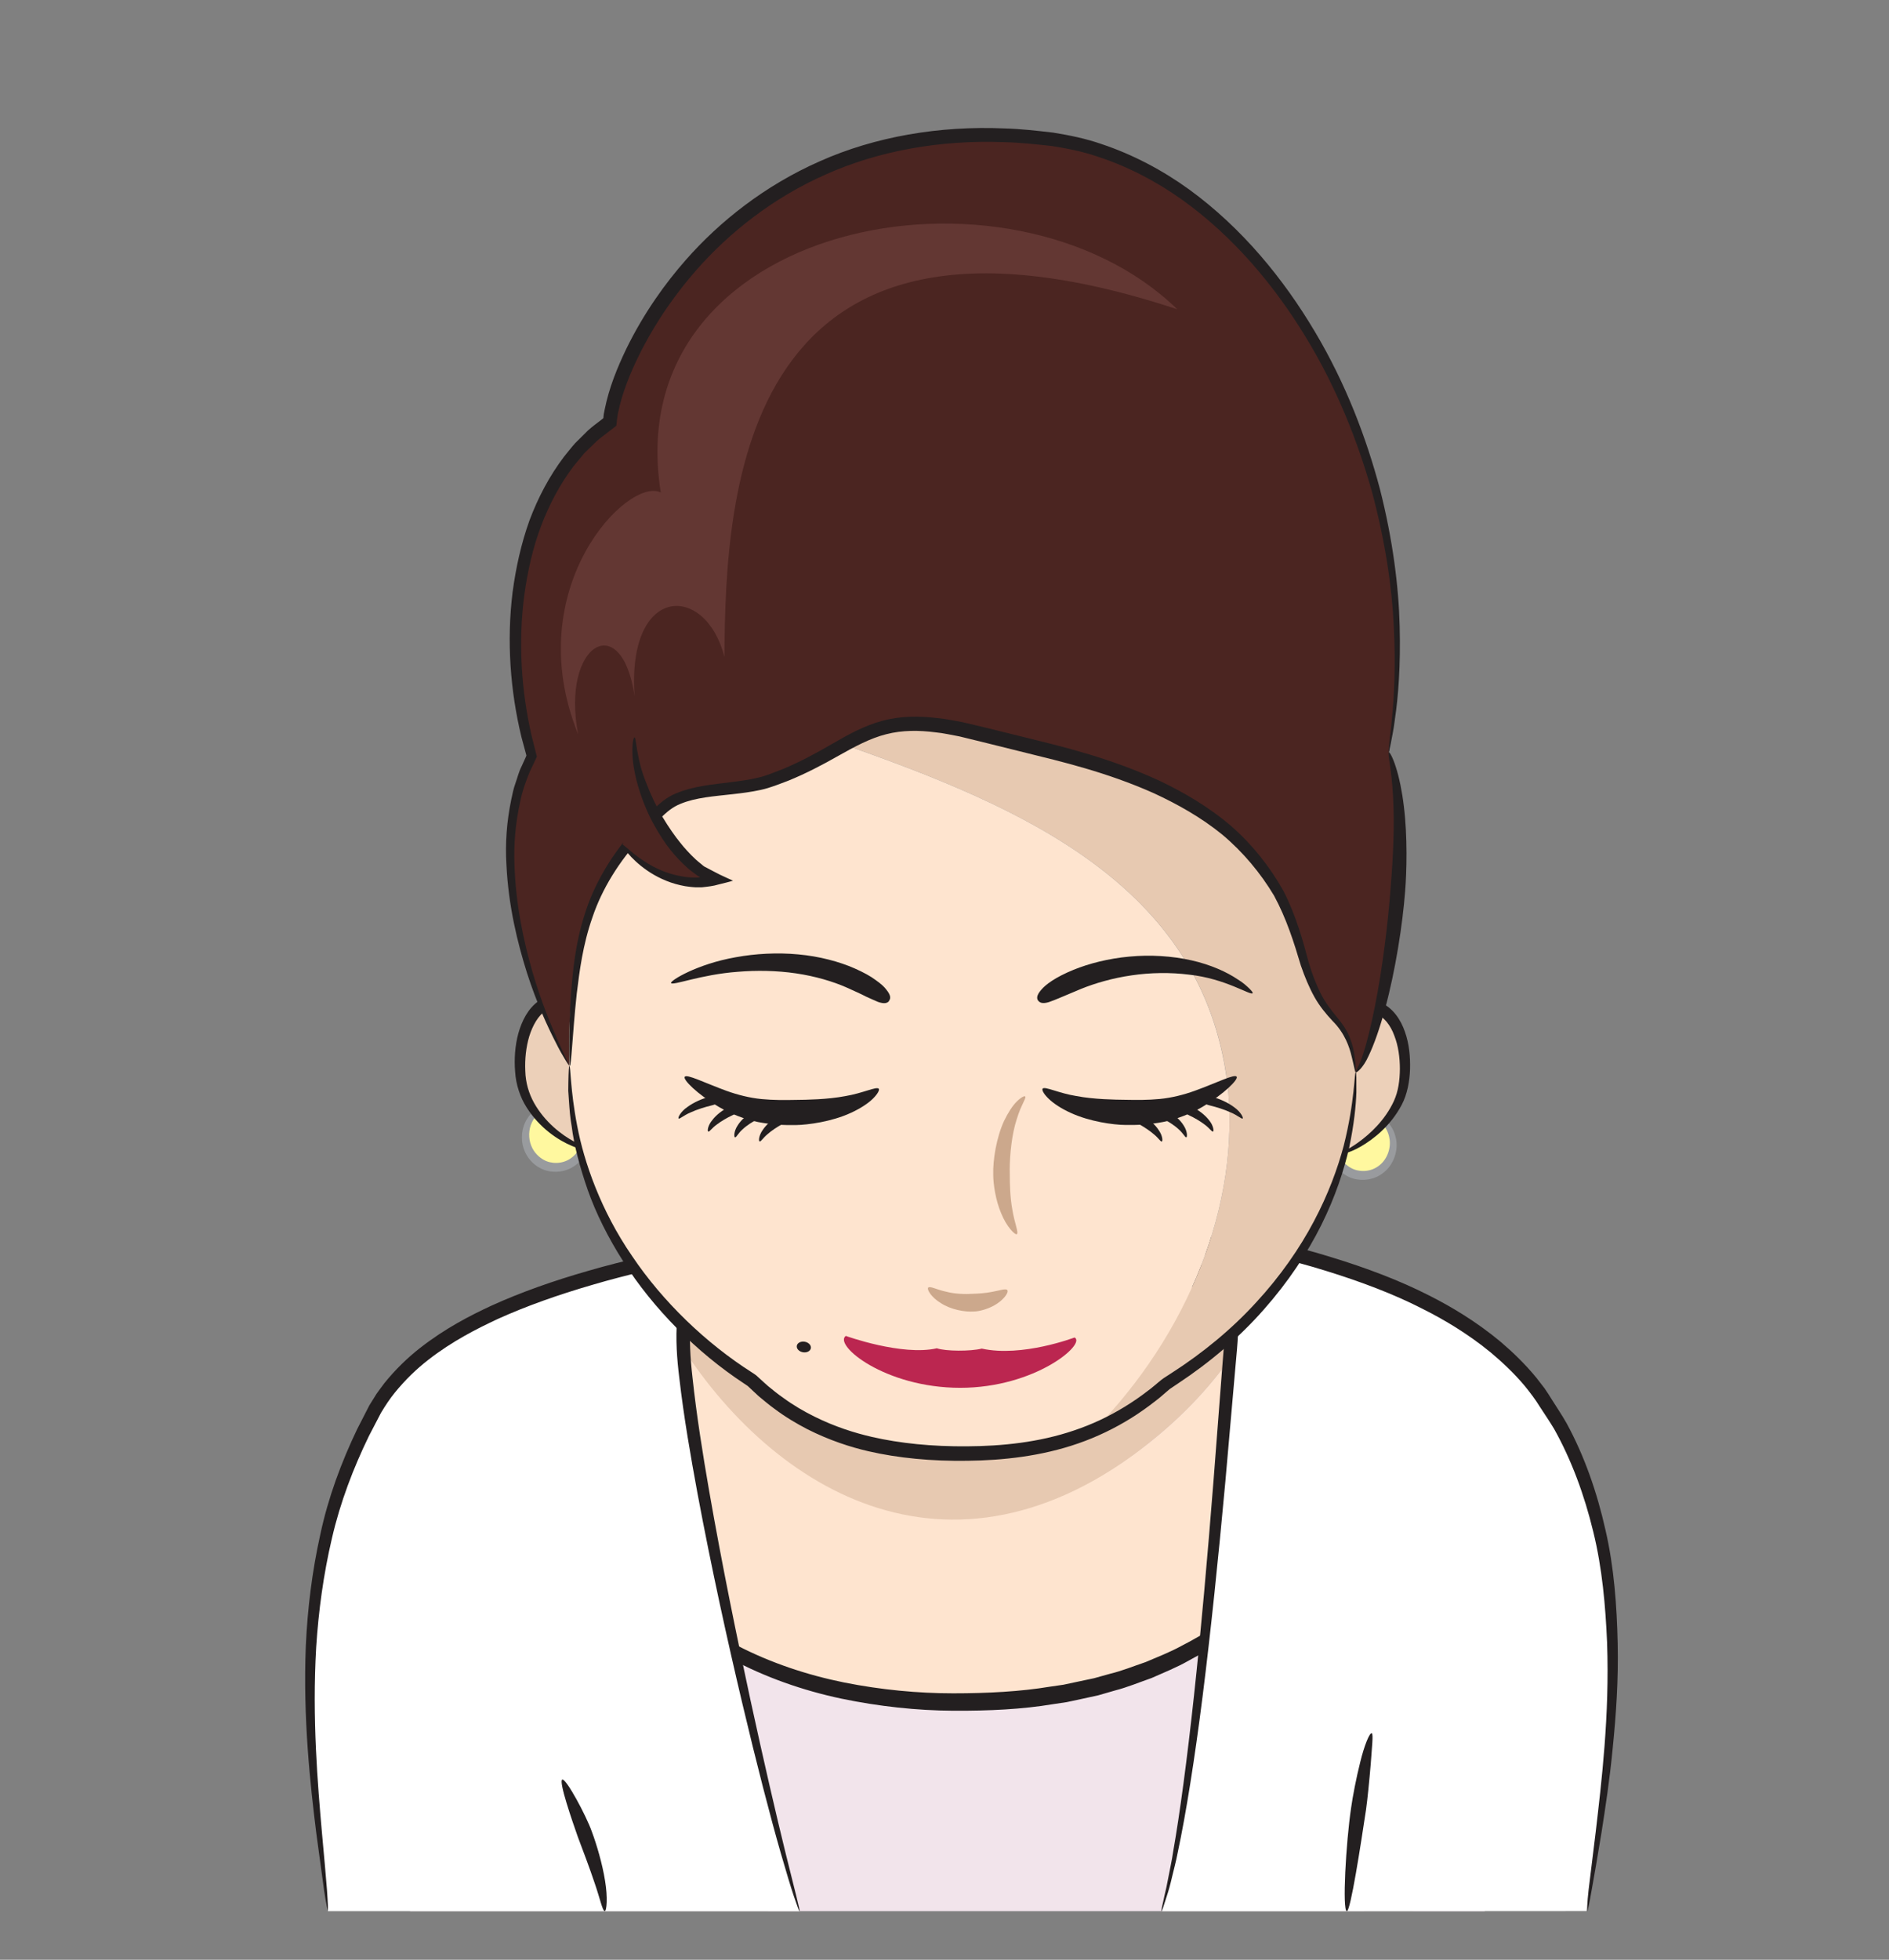
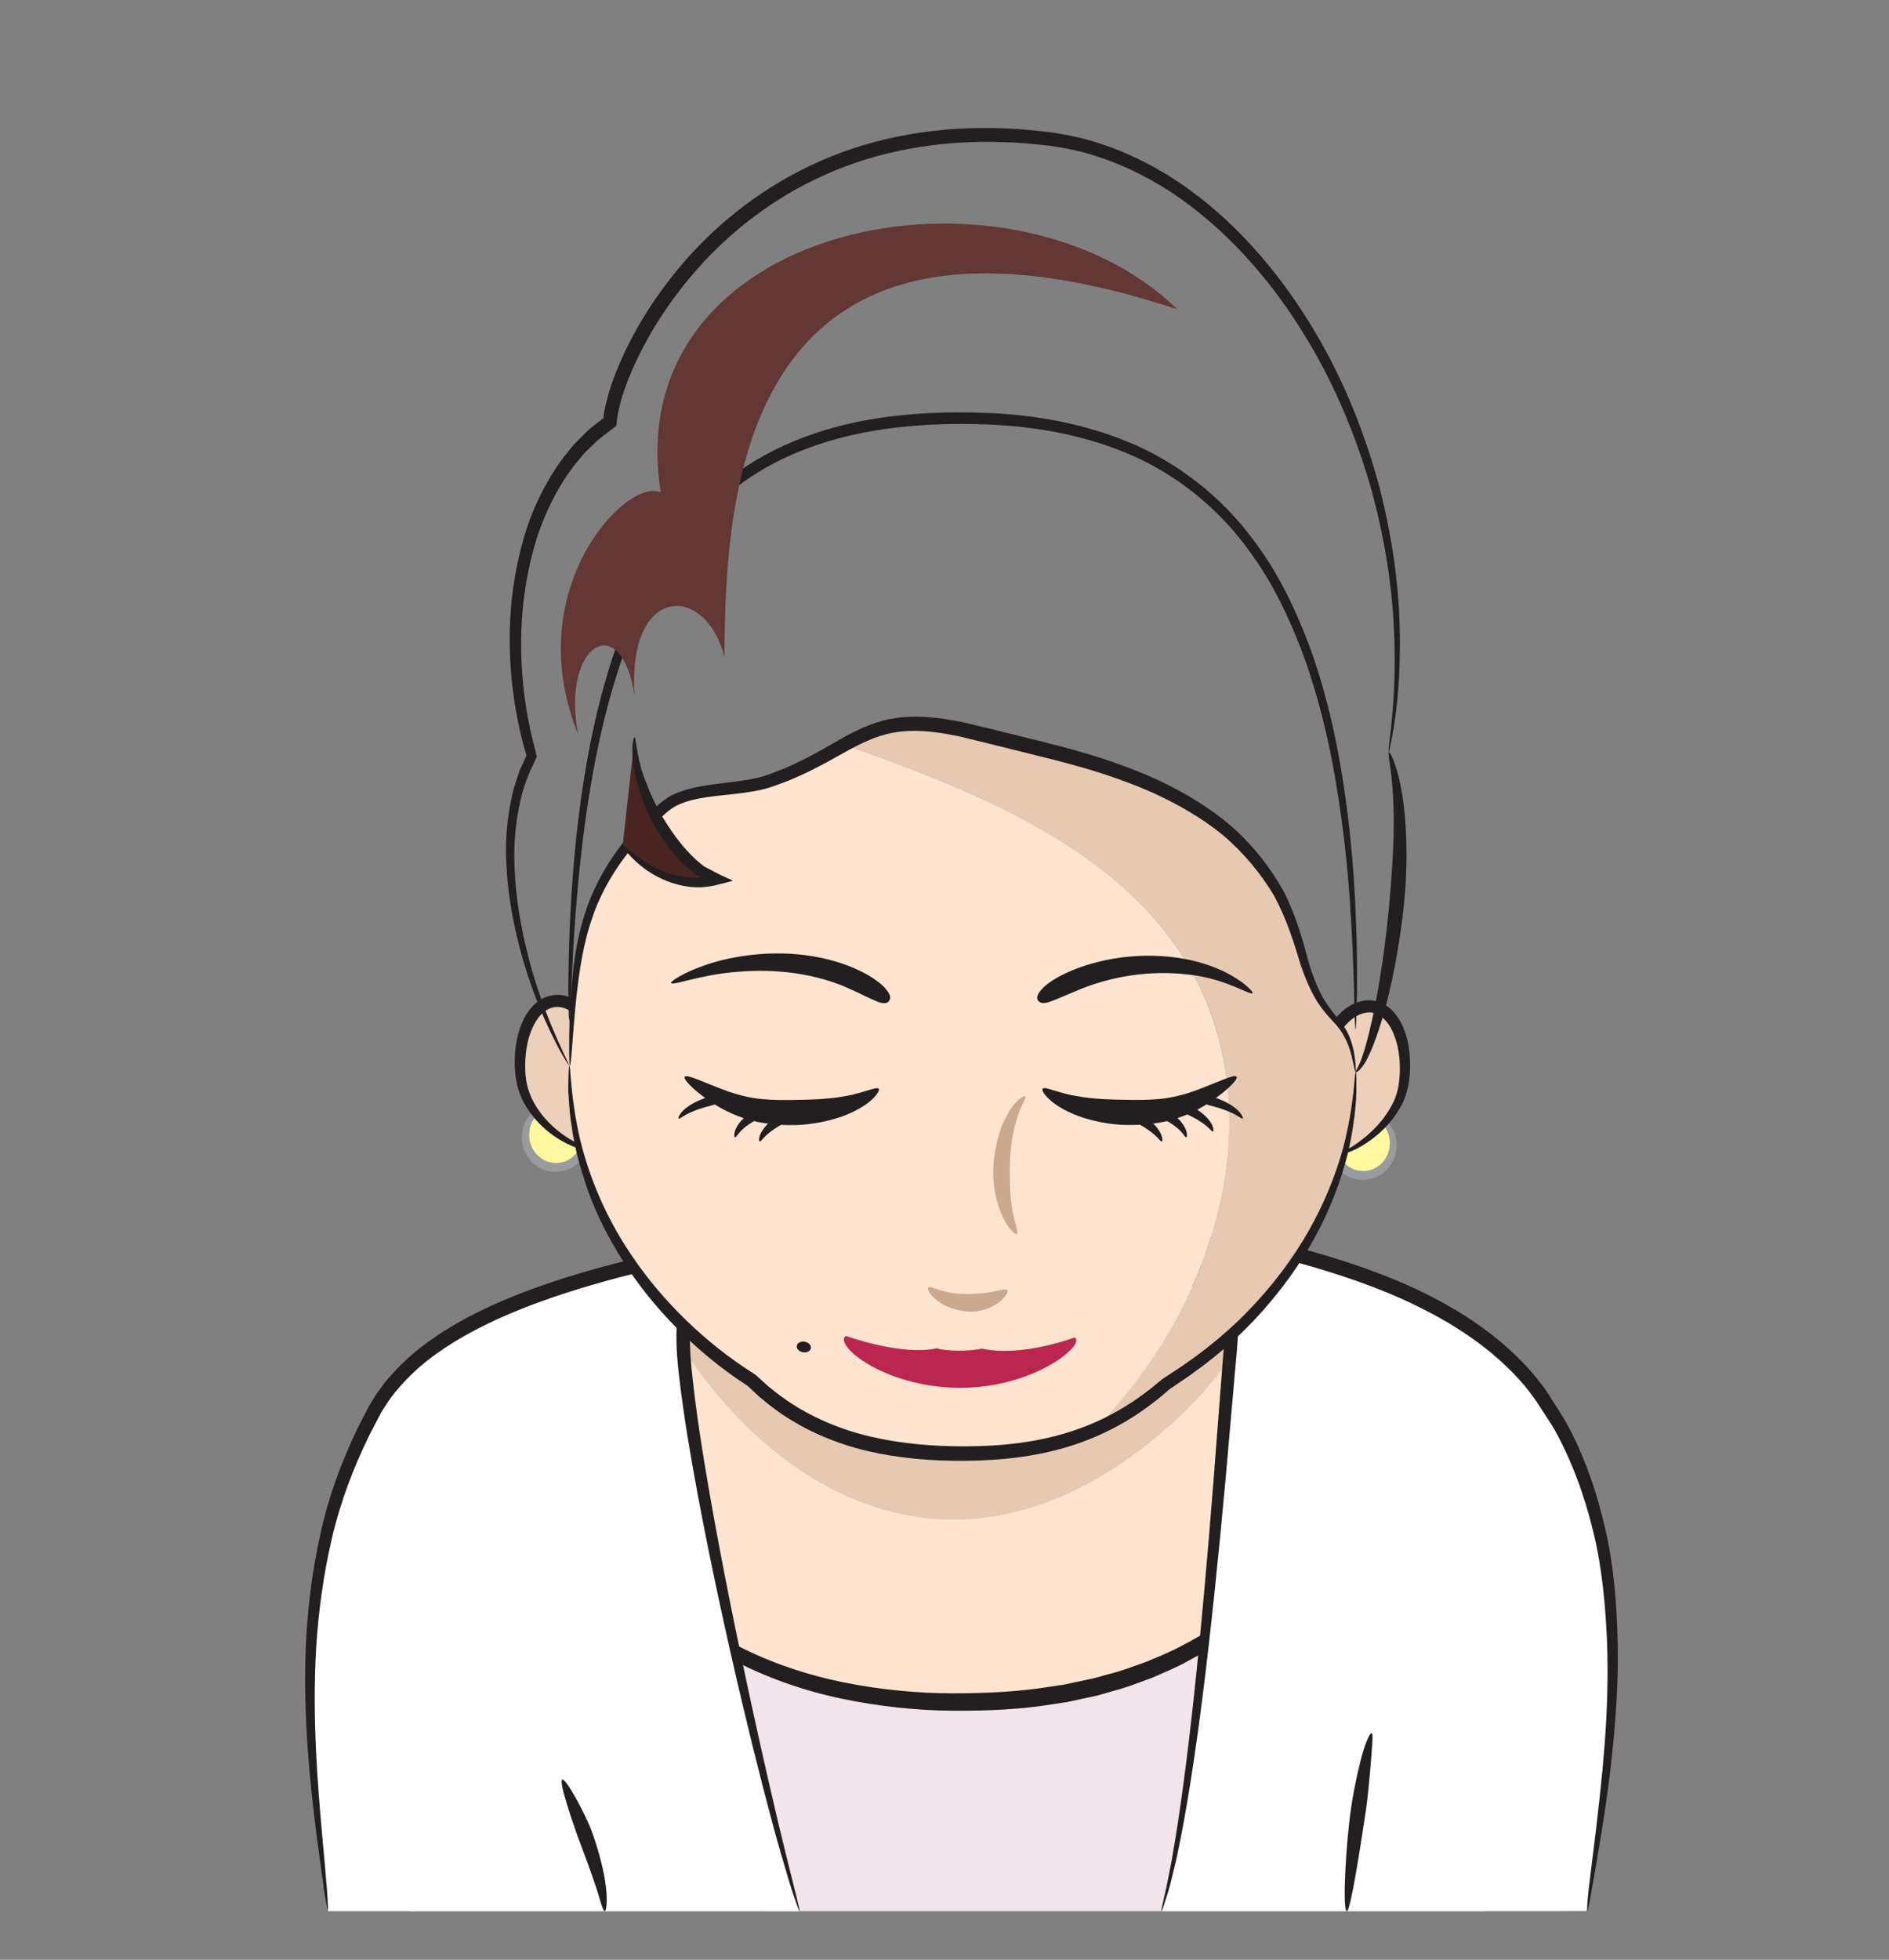
<svg xmlns="http://www.w3.org/2000/svg" xmlns:xlink="http://www.w3.org/1999/xlink" id="Layer_2" viewBox="0 0 180.24 186.92">
  <rect x="0" y="0" width="180.24" height="186.92" fill="#808080" stroke="none" />
  <defs>
    <style>.cls-1{fill:none;}.cls-1,.cls-2,.cls-3,.cls-4,.cls-5,.cls-6,.cls-7,.cls-8,.cls-9,.cls-10,.cls-11,.cls-12,.cls-13,.cls-14,.cls-15,.cls-16{stroke-width:0px;}.cls-2{fill:url(#_名称未設定グラデーション_8-3);}.cls-3{fill:url(#_名称未設定グラデーション_8-2);}.cls-4{fill:url(#_名称未設定グラデーション_8-4);}.cls-5{fill:url(#_名称未設定グラデーション_8);}.cls-6{fill:#f2e4eb;}.cls-7{fill:#633733;}.cls-8{fill:#4b2521;}.cls-9{fill:#231f20;}.cls-10{fill:#cca88c;}.cls-11{fill:#bb2650;}.cls-12{fill:#999b9e;}.cls-13{fill:#fee4cf;}.cls-14{fill:#fff89f;}.cls-15{fill:#e7c9b1;}.cls-16{fill:#ecd0b9;}</style>
    <linearGradient id="_名称未設定グラデーション_8" x1="52.93" y1="179.81" x2="52.93" y2="121.83" gradientUnits="userSpaceOnUse">
      <stop offset="0" stop-color="#fff" />
      <stop offset=".85" stop-color="#fff" />
      <stop offset="1" stop-color="#fff" />
    </linearGradient>
    <linearGradient id="_名称未設定グラデーション_8-2" x1="132.34" y1="179.76" x2="132.34" y2="120.38" xlink:href="#_名称未設定グラデーション_8" />
    <linearGradient id="_名称未設定グラデーション_8-3" x1="55.67" y1="181.79" x2="55.67" y2="170.1" xlink:href="#_名称未設定グラデーション_8" />
    <linearGradient id="_名称未設定グラデーション_8-4" x1="-745.67" y1="181.61" x2="-745.67" y2="165.8" gradientTransform="translate(-615.97) rotate(-180) scale(1 -1)" xlink:href="#_名称未設定グラデーション_8" />
  </defs>
  <g id="_レイヤー_1">
    <path class="cls-6" d="M141.68,182.29c-3.38-11.07-.3-43.9-10.99-52.4-24.48-19.45-57.81-8.4-54.96-9.85l-5.78.28c-14.22,3.25-20.37,5.4-24.24,11.52-3.43,5.4-4.82,37.3-6.61,50.45" />
    <path class="cls-9" d="M39.09,182.29s-.02-.24.02-.69c.04-.48.1-1.14.17-1.96.14-1.73.34-4.19.59-7.18.48-6.05,1.03-14.36,1.94-23.38.49-4.51.97-9.2,2.05-13.84.3-1.16.59-2.32,1.2-3.46.64-1.07,1.34-2.02,2.18-2.9,1.63-1.78,3.66-3.1,5.71-4.1,4.14-1.98,8.33-3.02,12.08-3.99.94-.23,1.86-.45,2.75-.67.45-.1.89-.21,1.32-.31.22-.05.44-.1.65-.15.25-.05.33-.03.44-.04l.32-.02c1.73-.09,3.34-.17,4.8-.24l.39-.02.13.47c.03.13,0,.02,0,0l-.03-.11s0,0,0,.02c.08-.68-.24.47-.18.29,0-.09.02-.41,0-.55h.06s.2-.04.2-.04c.3-.05.59-.11.89-.16.61-.11,1.23-.23,1.86-.35,1.26-.23,2.56-.43,3.89-.62,2.66-.36,5.46-.62,8.34-.73,5.77-.22,11.93.16,18.05,1.51,6.11,1.33,12.16,3.68,17.5,7.06,1.33.84,2.62,1.74,3.86,2.69.62.46,1.22,1,1.81,1.55l.79.9c.26.3.47.64.7.96,1.77,2.62,2.78,5.54,3.53,8.39,1.47,5.72,1.98,11.28,2.38,16.3.38,5.02.57,9.52.8,13.29.23,3.77.5,6.8.82,8.87.15,1.04.31,1.83.42,2.37.12.54.17.82.15.83-.02,0-.12-.27-.29-.79-.16-.53-.37-1.32-.57-2.36-.41-2.07-.77-5.11-1.09-8.88-.32-3.77-.6-8.27-1.05-13.26-.47-4.98-1.06-10.51-2.56-16.1-.76-2.78-1.79-5.59-3.47-8.02-.22-.29-.42-.6-.66-.88l-.73-.82c-.53-.49-1.08-.98-1.7-1.43-1.22-.92-2.48-1.79-3.79-2.6-5.24-3.25-11.16-5.51-17.15-6.78-6-1.28-12.05-1.63-17.72-1.4-2.84.12-5.58.38-8.2.74-1.31.18-2.59.39-3.83.61-.62.12-1.24.23-1.85.35-.31.06-.62.11-.93.17l-.26.04-.17.02c-.05,0-.07,0-.19,0-.03,0-.14-.05-.24-.1h0c-1.43.07-3.01.14-4.71.23l-.32.02h-.16s.04,0-.04.02c-.21.05-.43.1-.64.15-.43.1-.87.2-1.32.3-.89.21-1.81.43-2.75.66-3.74.95-7.91,1.98-11.87,3.85-.99.46-1.93,1.03-2.85,1.64-.88.66-1.76,1.34-2.5,2.17-.4.39-.72.85-1.08,1.28-.3.46-.69.93-.92,1.38-.49.93-.81,2.06-1.09,3.17-1.08,4.5-1.63,9.18-2.18,13.65-1.03,8.96-1.73,17.24-2.38,23.25-.32,3.01-.61,5.45-.85,7.14-.12.84-.22,1.5-.31,1.94-.08.44-.14.67-.16.67Z" />
    <path class="cls-15" d="M108.92,138.21c3.47-2.65,6.45-5.67,8.91-9.26-4.18-1.42-8.14-3.53-11.77-6.63-9.54-7.95-11.49-20.33-12.4-32.6h-18.68c.72,8.57.35,18.54-.95,26.85-.76,4.86-5.13,7.84-10.32,9.69,8.64,15.03,25.46,27.03,45.21,11.96Z" />
    <path class="cls-13" d="M117.83,128.95c-2.46,3.59-5.43,6.62-8.91,9.26-19.27,14.6-36.56,3.07-45.21-11.96-3.88,1.38-8.23,2.12-11.88,2.53,0,0,1.22,33.56,39.82,33.56,31.03,0,37.8-23.45,39.27-30.81-4.5-.4-8.91-1.15-13.1-2.58Z" />
    <path class="cls-15" d="M106.06,122.32c7.27,6.23,15.88,8.41,24.86,9.22.37-1.86.41-3.04.41-3.04-5.8-.22-20.12-5.49-22.02-10.97-2.15-6.2-.91-22.28-1.67-27.81h-13.98c.9,12.28,2.86,24.66,12.4,32.61Z" />
    <path class="cls-9" d="M51.84,128.79c-.02-.14,2.68-.46,6.85-1.46,2.07-.53,4.53-1.22,7.04-2.4,2.47-1.18,5.14-2.86,6.65-5.51.74-1.34,1.04-2.78,1.23-4.46.21-1.63.38-3.28.52-4.93.27-3.3.41-6.61.43-9.77.02-3.16-.09-6.17-.28-8.89-.04-.46-.07-.91-.11-1.36-.03-.33-.05-.66-.08-.99v-.12s.06-.01.09-.02h.24s.49,0,.49,0c.82,0,1.62,0,2.39,0,1.22,0,2.34,0,3.37,0,6.86.02,15.3.03,24.13.05h1.66s1.19.01,1.19.01h.4s.2,0,.2,0c.07,0,.14-.01.13.08l.08.79.07.71c.01.14.03.29.04.43l.05.85c.04.57.04,1.13.06,1.69.04,2.25.02,4.48.01,6.7-.02,4.43-.03,8.8.38,12.89.07.51.13,1.01.2,1.51.09.49.18.98.27,1.46.13.46.24.94.39,1.38.21.39.33.82.64,1.17,1.06,1.48,2.58,2.61,4.03,3.57,2.98,1.89,5.93,3.16,8.44,4.08,2.51.92,4.6,1.48,6.06,1.8,1.46.32,2.28.36,2.28.45,0,.03-.21.04-.61.04-.4.01-.98-.05-1.73-.14-1.49-.21-3.64-.67-6.22-1.51-2.58-.84-5.61-2.03-8.73-3.9-1.53-.97-3.15-2.08-4.41-3.76-.35-.39-.55-.92-.8-1.41-.19-.5-.31-1-.46-1.51-.1-.51-.21-1.02-.31-1.54-.08-.52-.15-1.04-.23-1.56-.49-4.19-.55-8.59-.6-13.03-.02-2.22-.03-4.45-.1-6.67-.03-.55-.03-1.11-.07-1.65l-.05-.82c0-.14-.02-.27-.04-.4v-.12s-.02-.05-.06-.04h-.47s-1.66.01-1.66.01c-8.82.03-17.27.06-24.12.08-1.03,0-2.17,0-3.4,0-.31,0-.62,0-.93,0h-.42s0,0,0,0c0,0,0,0,0,0h0s.01.21.01.21l.04.52c.17,2.78.25,5.85.18,9.05-.06,3.2-.26,6.55-.6,9.88-.17,1.67-.38,3.33-.63,4.98-.19,1.6-.63,3.42-1.52,4.87-1.81,2.96-4.73,4.6-7.31,5.74-2.64,1.13-5.16,1.73-7.27,2.16-2.12.41-3.87.62-5.08.73-1.21.1-1.89.12-1.89.06Z" />
    <path class="cls-9" d="M131.34,128.49c.06,0,.1.57.05,1.58-.06,1.01-.21,2.47-.56,4.24-.69,3.52-2.21,8.35-5.18,12.92-1.47,2.28-3.3,4.47-5.39,6.38-2.09,1.91-4.44,3.51-6.82,4.77-1.17.67-2.4,1.15-3.56,1.67-1.2.42-2.33.89-3.46,1.18-.56.16-1.1.32-1.63.47-.54.12-1.06.23-1.56.34-.5.11-.99.21-1.45.31-.47.07-.92.14-1.34.2-2.86.48-6.08.64-9.5.62-3.42-.02-7.05-.4-10.69-1.16-3.63-.77-7.26-2.03-10.57-3.82-3.31-1.77-6.27-4.08-8.64-6.68-2.39-2.58-4.22-5.4-5.53-8.1-1.34-2.7-2.19-5.26-2.74-7.45-.56-2.18-.81-3.98-.92-5.23-.11-1.25-.08-1.94-.02-1.94.06,0,.14.68.36,1.9.22,1.22.58,2.98,1.22,5.1.64,2.12,1.57,4.6,2.95,7.19,1.36,2.59,3.2,5.28,5.56,7.71,2.33,2.46,5.21,4.61,8.42,6.26,3.2,1.66,6.7,2.82,10.22,3.53,3.52.7,7.05,1.03,10.38,1.03,3.33,0,6.46-.17,9.22-.63.42-.06.86-.13,1.31-.19.45-.1.92-.19,1.41-.3.49-.1.99-.21,1.51-.32.51-.14,1.04-.29,1.58-.44,1.09-.26,2.18-.71,3.34-1.1,1.12-.48,2.3-.93,3.43-1.55,2.3-1.17,4.56-2.66,6.59-4.45,2.04-1.78,3.83-3.84,5.31-5.99,2.98-4.32,4.64-8.95,5.51-12.36.88-3.43,1.04-5.66,1.16-5.65Z" />
    <path class="cls-5" d="M76.3,182.29c-3.38-11.07-10.01-40.67-11-52.4-.31-3.71-.05-8.4,2.8-9.85l-5.78.28c-14.22,3.25-22.91,7.69-26.52,14.07-9.32,16.44-5.75,35.54-4.52,47.9" />
    <path class="cls-9" d="M31.28,182.29s-.17-.71-.36-2c-.18-1.33-.44-3.18-.74-5.44-.57-4.58-1.28-10.93-1-17.88.16-3.47.59-7.07,1.38-10.6.75-3.54,2.03-6.95,3.52-10.06.39-.77.78-1.53,1.17-2.28.23-.37.46-.73.68-1.09.24-.35.5-.68.75-1.02,1.05-1.3,2.21-2.42,3.4-3.35,2.39-1.87,4.81-3.11,6.82-4.04,2.77-1.26,5.9-2.37,9.27-3.33,1.68-.49,3.43-.93,5.21-1.34l.67-.16s.17-.05.28-.05h.18s.34-.02.34-.02c.46-.02.92-.04,1.39-.06,1.25-.06,2.5-.12,3.77-.18.07.21.18.5.22.64,0,.07,0,.05.02.19l.09.49-.63.51c-.21.17-.45.36-.51.5-.11.16-.23.32-.32.5-.2.35-.36.74-.48,1.14-.26.81-.41,1.68-.49,2.56-.16,1.78-.05,3.59.16,5.42.39,3.66.98,7.32,1.6,10.9,1.25,7.16,2.66,14,3.94,19.93,1.29,5.94,2.46,10.97,3.33,14.51.44,1.75.78,3.14,1.03,4.13.24.96.36,1.48.32,1.49-.04.01-.22-.49-.54-1.43-.32-.94-.73-2.33-1.24-4.08-1.01-3.51-2.31-8.52-3.71-14.44-1.4-5.92-2.91-12.75-4.25-19.92-.66-3.59-1.3-7.25-1.73-10.97-.23-1.85-.37-3.76-.21-5.66.08-.95.23-1.91.52-2.85.14-.47.33-.93.58-1.38.11-.23.26-.44.41-.65l.04-.06s.03-.03.05-.04c0,0-.04,0-.06,0h-.04s-.41.03-.41.03c-.47.02-.93.05-1.4.07-.46.02-.93.05-1.39.07l-.34.02h-.16s-.06.02-.06.02l-.66.16c-1.76.42-3.48.86-5.14,1.35-3.31.96-6.38,2.05-9.07,3.27-1.97.92-4.33,2.11-6.6,3.88-1.14.88-2.22,1.93-3.2,3.13-.49.6-.92,1.26-1.33,1.94-.38.73-.76,1.46-1.15,2.21-1.47,3.02-2.74,6.32-3.53,9.76-.81,3.44-1.28,6.96-1.5,10.37-.4,6.83.15,13.14.55,17.72.21,2.29.38,4.16.48,5.45.09,1.3.12,2.02.07,2.02Z" />
    <path class="cls-3" d="M110.81,182.29c3.38-11.07,5.6-42.15,6.6-53.89.31-3.71.05-8.4-2.8-9.85l5.78.28c14.22,3.25,22.22,8.13,26.52,14.07,10.92,15.07,6.15,37.35,4.52,49.38" />
    <path class="cls-9" d="M151.43,182.29s0-.74.15-2.06c.17-1.35.4-3.24.68-5.54.54-4.65,1.33-11.07,1.08-18.03-.15-3.47-.46-7.09-1.32-10.57-.84-3.48-2.08-6.85-3.74-9.81-.44-.73-.91-1.42-1.36-2.11-.43-.71-.93-1.35-1.42-1.96-1.02-1.22-2.14-2.27-3.26-3.21-2.26-1.85-4.56-3.19-6.52-4.17-2.71-1.39-5.85-2.58-9.25-3.63-1.7-.53-3.47-1-5.29-1.44l-.68-.17-.17-.04c-.07-.02-.02,0-.05-.01l-.36-.02c-.48-.02-.95-.05-1.43-.07-.48-.02-.96-.05-1.44-.08l-.46-.02h-.04s-.06-.01-.06,0c.02,0,.03.02.05.04l.05.07c.15.22.3.43.41.66.25.45.43.92.58,1.4.29.95.44,1.92.52,2.89.16,1.93-.03,3.87-.2,5.72-.33,3.74-.66,7.49-.98,11.16-.67,7.34-1.4,14.38-2.17,20.48-.77,6.1-1.6,11.28-2.37,14.89-.17.91-.4,1.71-.56,2.41-.16.7-.33,1.3-.49,1.78-.3.96-.47,1.47-.51,1.46-.04-.01.07-.54.29-1.51.12-.48.25-1.08.38-1.79.13-.71.32-1.51.45-2.42.64-3.63,1.33-8.8,1.99-14.91.66-6.1,1.28-13.14,1.86-20.48.28-3.67.57-7.42.86-11.17.16-1.89.31-3.71.15-5.52-.08-.9-.22-1.78-.48-2.6-.13-.41-.29-.81-.49-1.16-.09-.19-.21-.35-.32-.51-.04-.11-.3-.34-.5-.49l-.63-.52.09-.49c.02-.13,0-.12.01-.19.03-.14.15-.43.22-.64,1.3.06,2.58.12,3.86.18.48.02.96.04,1.43.07l.36.02c.09,0,.25.03.3.04l.17.04.69.17c1.85.44,3.65.9,5.38,1.44,3.46,1.05,6.68,2.27,9.48,3.7,2.04,1.03,4.44,2.44,6.81,4.41,1.17,1,2.35,2.13,3.42,3.44.26.33.52.67.78,1.01.25.35.47.72.7,1.08.45.73.96,1.46,1.39,2.23,1.7,3.11,2.92,6.62,3.72,10.21.83,3.59,1.08,7.28,1.16,10.79.08,3.52-.16,6.89-.47,9.96-.29,3.06-.72,5.82-1.08,8.13-.38,2.31-.7,4.19-.94,5.49-.23,1.3-.38,2.02-.43,2.01Z" />
    <rect class="cls-1" width="180.24" height="186.92" />
    <ellipse class="cls-14" cx="130.05" cy="109.12" rx="2.89" ry="2.98" />
    <path class="cls-12" d="M130.07,106.14c0,.07-.36.08-.86.3-.49.21-1.1.67-1.43,1.37-.34.69-.35,1.56-.07,2.24.27.69.8,1.14,1.2,1.35.66.38,1.74.44,2.57-.15.85-.57,1.28-1.72,1.09-2.69-.16-.99-.87-1.71-1.45-2.01-.6-.31-1.05-.32-1.04-.39,0-.04.46-.16,1.18.09.7.24,1.62.99,1.9,2.19.32,1.16-.13,2.66-1.21,3.45-1.06.83-2.54.79-3.43.27-.55-.28-1.23-.92-1.53-1.83-.31-.9-.2-1.99.29-2.79.48-.81,1.27-1.26,1.85-1.39.59-.14.96-.03.96.01Z" />
    <ellipse class="cls-14" cx="53.02" cy="108.35" rx="2.89" ry="2.98" />
    <path class="cls-12" d="M53.05,105.37c0,.07-.36.08-.86.3-.49.2-1.1.67-1.43,1.37-.34.69-.35,1.56-.07,2.24.27.69.8,1.14,1.2,1.35.66.38,1.74.44,2.57-.15.85-.57,1.28-1.72,1.09-2.69-.16-.99-.87-1.71-1.45-2.01-.6-.31-1.05-.32-1.04-.39,0-.04.46-.16,1.18.09.7.24,1.62.99,1.9,2.19.32,1.16-.13,2.66-1.21,3.45-1.06.83-2.54.79-3.43.27-.55-.28-1.23-.92-1.53-1.83-.31-.9-.2-1.99.29-2.79.48-.81,1.27-1.26,1.85-1.39.59-.14.96-.03.96.01Z" />
    <path class="cls-16" d="M56.9,109.64c-2.29.13-6.78-2.94-7.22-6.86-.43-3.92,1.07-7.2,3.36-7.33s4.5,2.94,4.93,6.86,1.22,7.2-1.07,7.33" />
    <path class="cls-9" d="M56.9,109.64s.18-.09.45-.21c.28-.11.59-.4.71-.91.26-1.02,0-2.57-.26-4.24-.14-.82-.25-1.75-.4-2.56-.16-.83-.41-1.64-.72-2.36-.62-1.47-1.58-2.57-2.38-3-.65-.39-1.49-.46-2.21.02-.74.47-1.27,1.44-1.59,2.46-.31,1.04-.43,2.18-.38,3.3.03,1.12.33,2.14.84,3.06,1.03,1.83,2.63,3.05,3.83,3.69,1.22.68,2.1.66,2.11.76.03.07-.94.24-2.3-.34-1.34-.55-3.11-1.72-4.35-3.68-.62-.96-1.03-2.21-1.1-3.42-.1-1.21-.01-2.47.31-3.66.34-1.18.91-2.37,1.98-3.11.53-.37,1.18-.56,1.79-.55.62,0,1.19.2,1.63.46,1.12.62,2.18,1.99,2.81,3.63.32.82.55,1.71.68,2.62.12.92.17,1.75.26,2.61.14,1.68.31,3.3-.13,4.48-.21.6-.72.94-1.06.98-.34.06-.52.02-.52-.01Z" />
    <path class="cls-16" d="M127.74,110.1c2.01-.48,5.73-3.26,6.21-6.72.54-3.91-.87-7.21-3.16-7.37s-4.58,2.88-5.12,6.79-1,7.21,1.28,7.37" />
    <path class="cls-9" d="M126.96,110.16s-.18.07-.51.01c-.33-.04-.82-.34-1.1-.89-.56-1.11-.49-2.72-.37-4.37.07-.84.15-1.67.27-2.55.12-.88.34-1.75.64-2.55.59-1.61,1.57-2.93,2.53-3.63.4-.3.89-.55,1.46-.69.57-.14,1.23-.11,1.83.13,1.21.5,1.95,1.66,2.34,2.79.41,1.15.52,2.38.49,3.56-.04,1.16-.26,2.39-.79,3.4-1.06,2.01-2.67,3.26-3.88,3.97-1.23.72-2.13.81-2.14.74-.02-.09.79-.32,1.89-1.13,1.08-.78,2.53-2.09,3.38-3.94.42-.92.56-1.95.57-3.06,0-1.09-.15-2.2-.53-3.17-.35-.98-1-1.81-1.75-2.09-.76-.31-1.57-.01-2.18.43-.75.54-1.64,1.65-2.23,3.1-.3.72-.53,1.51-.68,2.31-.15.82-.28,1.68-.41,2.48-.23,1.6-.39,3.13-.04,4.07.18.46.49.74.76.85.26.12.44.16.43.21Z" />
    <path class="cls-9" d="M54.32,97.44s-.04-.19-.05-.55c0-.4-.02-.92-.03-1.58-.03-1.37.01-3.35.08-5.79.18-4.86.61-11.57,2.03-18.73.71-3.57,1.69-7.26,3.08-10.8,1.36-3.54,3.22-6.91,5.5-9.77,2.27-2.86,5.04-5.11,7.79-6.67,2.77-1.55,5.49-2.45,7.76-3.01,3.82-.94,8.21-1.31,12.84-1.18,4.63.1,9.6.85,14.29,2.78,4.69,1.91,8.91,5.22,11.94,9.3,1.54,2.03,2.8,4.22,3.84,6.47,1.03,2.24,1.91,4.52,2.57,6.79,1.38,4.53,2.12,8.96,2.63,12.98.5,4.02.71,7.66.81,10.7.06,1.52.08,2.9.08,4.1.01,1.21,0,2.24-.02,3.09-.02.82-.04,1.47-.06,1.95-.02.44-.04.68-.06.68-.02,0-.04-.23-.06-.68-.01-.47-.03-1.12-.06-1.95-.01-.85-.04-1.88-.09-3.08-.03-1.2-.09-2.57-.18-4.09-.16-3.03-.44-6.64-1-10.64-.56-3.99-1.35-8.37-2.77-12.82-.67-2.23-1.56-4.46-2.59-6.65-1.03-2.19-2.29-4.32-3.79-6.28-2.97-3.94-7.05-7.09-11.59-8.91-4.54-1.84-9.38-2.55-13.92-2.64-4.55-.12-8.85.26-12.55,1.17-2.23.54-4.87,1.42-7.54,2.9-2.65,1.51-5.32,3.64-7.52,6.4-4.52,5.5-7.08,13.07-8.57,20.08-1.49,7.06-2.04,13.71-2.36,18.54-.13,2.42-.24,4.39-.29,5.75-.04.66-.06,1.18-.09,1.57-.03.36-.05.55-.07.55Z" />
-     <path class="cls-8" d="M132.52,71.76c4.52-30.23-12.8-54.84-32.21-58.47-29.67-5.55-41.65,20.65-42.1,26.97-8.6,5.87-10.97,19.92-7.46,31.87-4.47,8.22-.94,21.46,3.57,29.53-.34-9.09,2.12-17.33,5.1-21.09,6.03-7.62,10.91-4.71,14.11-6.09,8.64-3.74,10.47-7.31,20.02-4.45,9.6,2.88,25.87,4.29,30.49,20.34,2.29,7.95,4,4.45,5.31,11.9,3.54-4.71,6.1-21.9,3.17-30.52Z" />
    <path class="cls-9" d="M54.32,101.66s-.15-.18-.38-.57c-.23-.38-.57-.95-.94-1.71-.77-1.5-1.8-3.73-2.72-6.59-.9-2.86-1.77-6.36-1.96-10.33-.12-1.98.02-4.08.46-6.19.11-.53.22-1.07.41-1.59.19-.52.31-1.07.57-1.57l.35-.77.11-.25s0-.04,0-.06l-.03-.11c-.14-.54-.29-1.08-.44-1.63-1.06-4.39-1.42-9.14-.84-13.81.31-2.33.82-4.64,1.61-6.84.82-2.19,1.91-4.25,3.29-6.07.36-.44.7-.89,1.08-1.31.4-.4.8-.79,1.2-1.19.41-.38.87-.7,1.3-1.04l.16-.13c.07-.06,0,0,.02-.01,0,0,0-.01,0-.01l.04-.38.08-.41c.43-2.15,1.22-4.04,2.06-5.8,1.71-3.5,3.78-6.33,5.69-8.5,3.19-3.63,7.51-7.09,12.79-9.41,5.26-2.35,11.42-3.4,17.61-3.13,1.55.04,3.09.22,4.65.4,1.56.25,3.12.57,4.61,1.09,3,1,5.83,2.5,8.36,4.33,5.07,3.69,9.02,8.55,11.99,13.55,2.99,5.01,4.94,10.22,6.22,15.04,1.23,4.84,1.79,9.32,1.88,13.07.1,3.75-.14,6.78-.45,8.84-.12,1.04-.31,1.82-.4,2.36-.11.54-.17.82-.2.81s0-.29.05-.83c.04-.54.19-1.34.26-2.37.21-2.06.37-5.07.18-8.78-.17-3.71-.81-8.12-2.09-12.88-1.34-4.74-3.33-9.85-6.32-14.74-2.96-4.87-6.88-9.58-11.82-13.11-2.46-1.75-5.19-3.17-8.06-4.1-1.43-.49-2.91-.78-4.4-1.01-1.51-.16-3.02-.33-4.53-.36-6.02-.23-11.95.82-17,3.09-5.07,2.24-9.22,5.58-12.3,9.08-1.86,2.11-3.88,4.87-5.54,8.24-.82,1.68-1.58,3.53-1.97,5.47-.02.12-.05.24-.06.36l-.06.51-.02.19c0,.07-.01.13-.08.16l-.32.25-.35.27c-.39.32-.83.6-1.2.96-.37.36-.74.73-1.12,1.09-.33.41-.67.81-1.01,1.22-1.29,1.7-2.33,3.65-3.12,5.74-.79,2.09-1.28,4.31-1.59,6.56-.6,4.51-.29,9.14.69,13.41.13.53.27,1.07.4,1.59l.09.35c.04.11-.07.21-.1.32l-.2.43-.34.71c-.41.97-.75,1.96-.95,2.97-.44,2.01-.61,4.03-.53,5.96.12,3.86.89,7.32,1.7,10.16.83,2.85,1.76,5.08,2.44,6.61.68,1.53,1.12,2.35,1.06,2.38Z" />
    <path class="cls-9" d="M132.52,71.76c.08-.03.39.51.68,1.45.3.93.58,2.26.75,3.7.36,2.9.27,6.28.12,8.11-.23,3.08-.92,7.56-1.91,11.18-.49,1.81-1.04,3.41-1.58,4.52-.5,1.13-1.17,1.66-1.23,1.55-.05-.08.38-.61.72-1.76.37-1.12.76-2.73,1.12-4.54.73-3.62,1.25-8.04,1.48-11.07.15-1.82.39-5.11.29-7.94-.04-1.41-.16-2.71-.29-3.65-.12-.94-.25-1.53-.15-1.56Z" />
    <path class="cls-15" d="M124.04,90.37c-4-15.58-20.96-17.81-30.49-20.34-7.02-1.86-9.71-.79-12.95,1.01,16.82,5.92,34.12,13.35,36.5,32.17,1.37,11.79-3.95,24.25-12.69,33.18,2.4-1.03,4.66-2.46,6.83-4.38,10.09-6.24,17.96-16.91,18.11-29.74-.7-6.41-3.14-3.46-5.31-11.9Z" />
    <path class="cls-13" d="M117.09,103.21c-2.38-18.82-19.67-26.26-36.5-32.17-1.86,1.04-3.91,2.32-7.06,3.44-3.21,1.13-7.87.45-10.24,2.6-7.98,7.24-8.51,13.33-8.9,24.59h-.07c-.15,12.84,7.48,23.63,17.42,30.03,5.2,5.09,11.76,6.89,19.67,6.95,4.88.04,9.13-.59,13-2.26,8.74-8.93,14.06-21.39,12.69-33.18Z" />
    <path class="cls-9" d="M54.32,101.66c.14,0,.08,2.25.75,5.71.65,3.46,2.26,8.11,5.24,12.43,2.92,4.35,7.07,8.33,11.43,11.1l.2.13.1.07c.07.05.12.08.2.16l.35.32c.24.21.46.43.7.63.48.39.95.78,1.45,1.12.97.71,1.97,1.29,2.96,1.78,1.97.98,3.87,1.57,5.48,1.94,2.69.62,5.8.93,9.11.9,3.31-.02,6.82-.37,10.18-1.51,1.68-.56,3.31-1.32,4.84-2.26.77-.47,1.51-.98,2.22-1.53.37-.26.7-.57,1.05-.85l.27-.22s.08-.06.14-.1l.07-.05.14-.09.57-.37c3.04-1.95,5.8-4.24,8.09-6.75,2.3-2.49,4.15-5.16,5.51-7.74,1.37-2.58,2.27-5.06,2.84-7.19,1.08-4.28,1-7.05,1.16-7.03.05,0,.06.68.05,1.93-.04,1.24-.22,3.04-.68,5.24-.5,2.18-1.34,4.75-2.67,7.42-1.33,2.67-3.17,5.44-5.47,8.04-2.29,2.61-5.09,5.01-8.19,7.06l-.58.39-.15.1-.07.05s0,0,0,0l-.26.22c-.36.3-.7.62-1.08.9-.74.58-1.51,1.13-2.31,1.63-1.6,1-3.31,1.82-5.07,2.43-3.53,1.23-7.2,1.62-10.59,1.66-3.4.05-6.62-.26-9.44-.91-1.7-.39-3.72-1.04-5.82-2.1-1.04-.54-2.11-1.17-3.13-1.94-.52-.37-1.01-.79-1.52-1.21-.24-.22-.48-.45-.73-.68l-.31-.29-.37-.25c-4.46-2.93-8.65-7.12-11.52-11.65-1.44-2.26-2.6-4.58-3.38-6.8-.77-2.22-1.31-4.28-1.53-6.06-.16-.88-.21-1.69-.26-2.4-.02-.35-.05-.68-.07-.99,0-.3,0-.58.01-.84.02-1,.05-1.56.1-1.56Z" />
    <path class="cls-9" d="M129.35,102.27c-.06,0-.14-.53-.37-1.46-.22-.93-.64-2.24-1.85-3.45-.58-.62-1.22-1.38-1.72-2.28-.5-.9-.92-1.91-1.29-2.99-.66-2.21-1.36-4.45-2.56-6.67-1.28-2.14-2.95-4.15-4.93-5.81-2.01-1.64-4.28-2.91-6.53-3.95-4.54-2.03-9.01-3.06-12.15-3.84-1.33-.33-2.73-.68-4.19-1.04-.72-.18-1.46-.36-2.21-.54-.75-.13-1.51-.32-2.29-.39-1.55-.2-3.16-.22-4.7.18-1.55.39-3.02,1.19-4.55,2.05-1.53.87-3.13,1.71-4.81,2.39-.84.31-1.68.67-2.61.87-.91.2-1.8.31-2.69.41-1.75.2-3.5.31-4.97.92-.75.3-1.29.76-1.92,1.37-.62.56-1.19,1.15-1.75,1.75-2.22,2.38-3.84,5.05-4.73,7.7-.93,2.64-1.24,5.18-1.5,7.29-.23,2.12-.34,3.84-.44,5.03-.09,1.19-.16,1.84-.21,1.84-.05,0-.07-.66-.07-1.85,0-1.19.02-2.92.18-5.07.17-2.14.4-4.72,1.29-7.49.85-2.77,2.48-5.62,4.73-8.12.56-.62,1.14-1.25,1.77-1.83.56-.59,1.34-1.27,2.21-1.61,1.73-.73,3.54-.85,5.27-1.08.87-.11,1.73-.22,2.55-.42.81-.18,1.6-.53,2.42-.84,1.6-.67,3.13-1.49,4.64-2.37,1.5-.87,3.1-1.77,4.86-2.23,1.75-.47,3.55-.45,5.19-.25.84.07,1.63.26,2.42.39.77.19,1.53.37,2.27.54,1.46.36,2.85.7,4.17,1.03,3.19.79,7.74,1.88,12.42,4.05,2.32,1.11,4.66,2.49,6.73,4.25,2.05,1.79,3.76,3.95,5.03,6.23,1.19,2.31,1.88,4.8,2.43,6.89.32,1.05.69,2.03,1.13,2.9.44.87.99,1.58,1.54,2.24.55.65,1.01,1.35,1.25,2.01.26.65.37,1.25.44,1.73.14.96.13,1.5.09,1.51Z" />
    <path class="cls-9" d="M84.83,95.48c-.17.21-.47.29-1.06.08-.28-.12-.65-.28-1.15-.51-.47-.25-1.09-.52-1.86-.87-1.29-.57-2.98-1.07-4.81-1.34-1.83-.27-3.78-.3-5.55-.15-3.55.26-6.24,1.36-6.37,1.07-.12-.2,2.45-1.81,6.18-2.46,1.85-.34,3.94-.46,5.95-.27,2.01.18,3.91.69,5.37,1.33.88.39,1.55.76,2.04,1.13.5.35.83.66,1.03.94.42.53.39.82.22,1.03Z" />
    <path class="cls-9" d="M99.06,95.45c-.16-.22-.16-.52.28-1.03.43-.52,1.36-1.21,3.09-1.92,1.45-.59,3.33-1.08,5.33-1.26,1.99-.19,4.09-.06,5.93.36,1.84.41,3.4,1.13,4.4,1.81.52.31.88.65,1.12.88.24.24.35.39.31.44-.18.26-2.57-1.4-6.08-1.77-1.73-.22-3.66-.2-5.47.07-1.82.26-3.51.76-4.82,1.29-1.57.65-2.49,1.07-3.07,1.26-.59.18-.87.07-1.03-.15Z" />
    <path class="cls-11" d="M93.68,128.63c3.84.85,8.85-1.06,8.85-1.06,1.15.59-3.72,4.8-10.91,4.8s-12.11-4.08-10.92-4.95c0,0,5.37,1.94,8.69,1.18.84.29,3.22.3,4.28.03Z" />
    <path class="cls-10" d="M96.11,123.06c.15.17-.23.78-.94,1.26-.7.49-1.68.76-2.22.77-.9.07-2.25-.19-3.16-.79-.95-.56-1.38-1.34-1.22-1.49.17-.17.83.21,1.7.39.85.23,1.89.25,2.58.2.42-.01,1.18-.05,1.85-.19.67-.12,1.26-.34,1.42-.16Z" />
    <path class="cls-10" d="M97.03,117.71c-.16.13-.99-.7-1.5-1.98-.54-1.25-.76-2.82-.76-3.68-.04-1.43.3-3.53,1.03-5.13.38-.79.81-1.46,1.22-1.86.41-.41.74-.56.8-.48.08.09-.09.38-.3.84-.23.46-.46,1.13-.67,1.88-.4,1.53-.54,3.44-.5,4.73,0,.78.02,2.19.25,3.38.19,1.2.61,2.16.43,2.29Z" />
    <path class="cls-7" d="M63.06,46.98c-3.08-1.59-13.55,9.06-7.9,23.05-1.65-8.63,4.16-12.02,5.39-3.62-.75-10.67,6.76-10.83,8.57-3.76.11-15.51,1.33-46.98,43.21-33.15-16.01-15.58-53.43-8.42-49.28,17.48Z" />
    <path class="cls-8" d="M59.42,80.57c2.63,3.13,6.39,4.13,9.01,3.3-4.21-1.48-8.15-8.97-7.87-13.54" />
    <path class="cls-9" d="M60.55,70.33c.16.01.17,2.06,1.09,4.29.42,1.12.97,2.29,1.57,3.3.61,1.01,1.22,1.88,1.7,2.46.41.52.91,1.07,1.48,1.6.14.14.3.25.45.38l.23.19c.05.04.05.05.15.11l.29.15c.38.2.77.41,1.17.61.41.2.85.39,1.26.58l-.27.08-.38.1-.76.19c-.45.14-1,.2-1.55.26-.13.01-.31,0-.38,0h-.25c-.17,0-.33-.03-.49-.04-.33-.03-.64-.09-.95-.16-1.24-.28-2.32-.82-3.16-1.4-1.69-1.17-2.42-2.4-2.35-2.44.11-.1.99.97,2.67,1.92.83.48,1.87.89,3,1.08.28.04.57.09.86.1.14,0,.29.02.43.01h.22c.08,0,.05,0,.08-.01.07-.02.18-.05.1-.07-.04,0-.11-.04-.19-.09.03.04-.26-.19-.41-.3-.17-.14-.36-.26-.52-.41-.64-.57-1.2-1.16-1.64-1.72-.52-.63-1.14-1.58-1.73-2.67-.58-1.1-1.08-2.36-1.42-3.56-.34-1.2-.51-2.34-.51-3.18-.02-.84.12-1.35.18-1.34Z" />
    <ellipse class="cls-9" cx="76.71" cy="128.49" rx=".51" ry=".68" transform="translate(-63.03 182.05) rotate(-80.14)" />
    <path class="cls-9" d="M83.84,103.83c.11.12-.09.51-.56.97-.47.46-1.24.96-2.13,1.36-1.78.82-4.03,1.13-5.23,1.15-1,.02-2.26-.03-3.59-.29-1.33-.27-2.65-.81-3.72-1.43-2.13-1.26-3.45-2.62-3.28-2.88.19-.3,1.89.57,4,1.34,1.06.38,2.21.67,3.34.78,1.13.11,2.26.1,3.2.08,1.11-.01,3.09-.04,4.77-.36,1.69-.28,2.98-.94,3.2-.71Z" />
    <path class="cls-9" d="M72.67,106.15c.07.23.01.42-.46.64-.4.2-.96.55-1.36.93-.42.37-.59.77-.71.76-.12,0-.13-.58.24-1.13.34-.56.96-1.07,1.44-1.31.59-.28.78-.11.84.11Z" />
    <path class="cls-9" d="M74.92,106.62c.09.22.06.42-.39.66-.37.21-.92.56-1.31.91-.41.34-.61.7-.73.68-.13-.01-.09-.56.27-1.07.34-.52.9-1.01,1.34-1.26.54-.3.73-.14.81.07Z" />
-     <path class="cls-9" d="M70.3,105.76c.07.23.02.42-.47.64-.41.19-1,.52-1.44.86-.46.33-.68.69-.8.67-.13-.02-.05-.59.37-1.09.39-.52,1.02-.98,1.5-1.2.59-.27.77-.1.83.12Z" />
    <path class="cls-9" d="M68.57,104.88c.03.24-.08.42-.73.57-.54.13-1.34.37-1.96.66-.64.27-1.02.63-1.12.58-.12-.06.18-.66.81-1.09.61-.46,1.46-.82,2.06-.97.74-.17.91.02.93.25Z" />
    <path class="cls-9" d="M99.49,103.83c.22-.23,1.52.44,3.21.71,1.68.32,3.67.35,4.76.36.93.02,2.06.03,3.2-.08,1.13-.11,2.29-.4,3.34-.78,2.12-.77,3.81-1.64,4-1.34.17.25-1.16,1.61-3.28,2.88-1.06.62-2.39,1.16-3.72,1.43-1.33.26-2.59.31-3.59.29-1.22-.01-3.46-.33-5.24-1.15-.89-.4-1.65-.9-2.12-1.36-.48-.46-.67-.85-.56-.97Z" />
    <path class="cls-9" d="M110.66,106.15c.06-.21.26-.39.84-.11.48.24,1.1.75,1.44,1.31.37.56.36,1.13.24,1.13-.11,0-.29-.39-.71-.76-.4-.38-.96-.73-1.36-.93-.48-.23-.53-.41-.46-.64Z" />
    <path class="cls-9" d="M108.42,106.62c.08-.21.28-.36.81-.07.44.25,1.01.73,1.34,1.26.36.51.4,1.06.27,1.07-.11.01-.31-.34-.73-.68-.4-.35-.94-.7-1.31-.91-.45-.25-.48-.44-.39-.66Z" />
    <path class="cls-9" d="M113.03,105.76c.06-.22.25-.38.83-.12.48.23,1.11.69,1.5,1.2.42.5.49,1.07.37,1.09-.11.02-.34-.34-.79-.67-.44-.34-1.03-.67-1.44-.86-.49-.23-.54-.41-.47-.64Z" />
    <path class="cls-9" d="M114.76,104.88c.03-.22.21-.42.93-.25.61.15,1.45.51,2.06.97.63.44.93,1.04.81,1.09-.1.05-.48-.31-1.12-.58-.62-.29-1.42-.53-1.96-.66-.65-.16-.76-.33-.73-.57Z" />
    <path class="cls-2" d="M57.7,182.29c-.31-4.46-3.49-11.15-4.05-12.55" />
    <path class="cls-9" d="M53.65,169.74c.35-.16,2.3,3.47,2.82,4.96.46,1.23,1.01,3.09,1.26,4.68.27,1.59.16,2.9-.03,2.9-.21,0-.45-1.2-.96-2.67-.49-1.47-1.16-3.22-1.61-4.42-.51-1.45-1.85-5.3-1.48-5.46Z" />
    <path class="cls-4" d="M128.51,182.29c.31-4.46,1.82-15.57,2.38-16.97" />
    <path class="cls-9" d="M130.89,165.32c.16.07.01,1.34-.1,2.92-.13,1.57-.31,3.38-.45,4.37-.5,3.32-1.48,9.7-1.83,9.68-.45-.03-.09-6.54.41-9.88.14-1.01.48-2.81.87-4.35.37-1.53.89-2.83,1.1-2.74Z" />
  </g>
</svg>